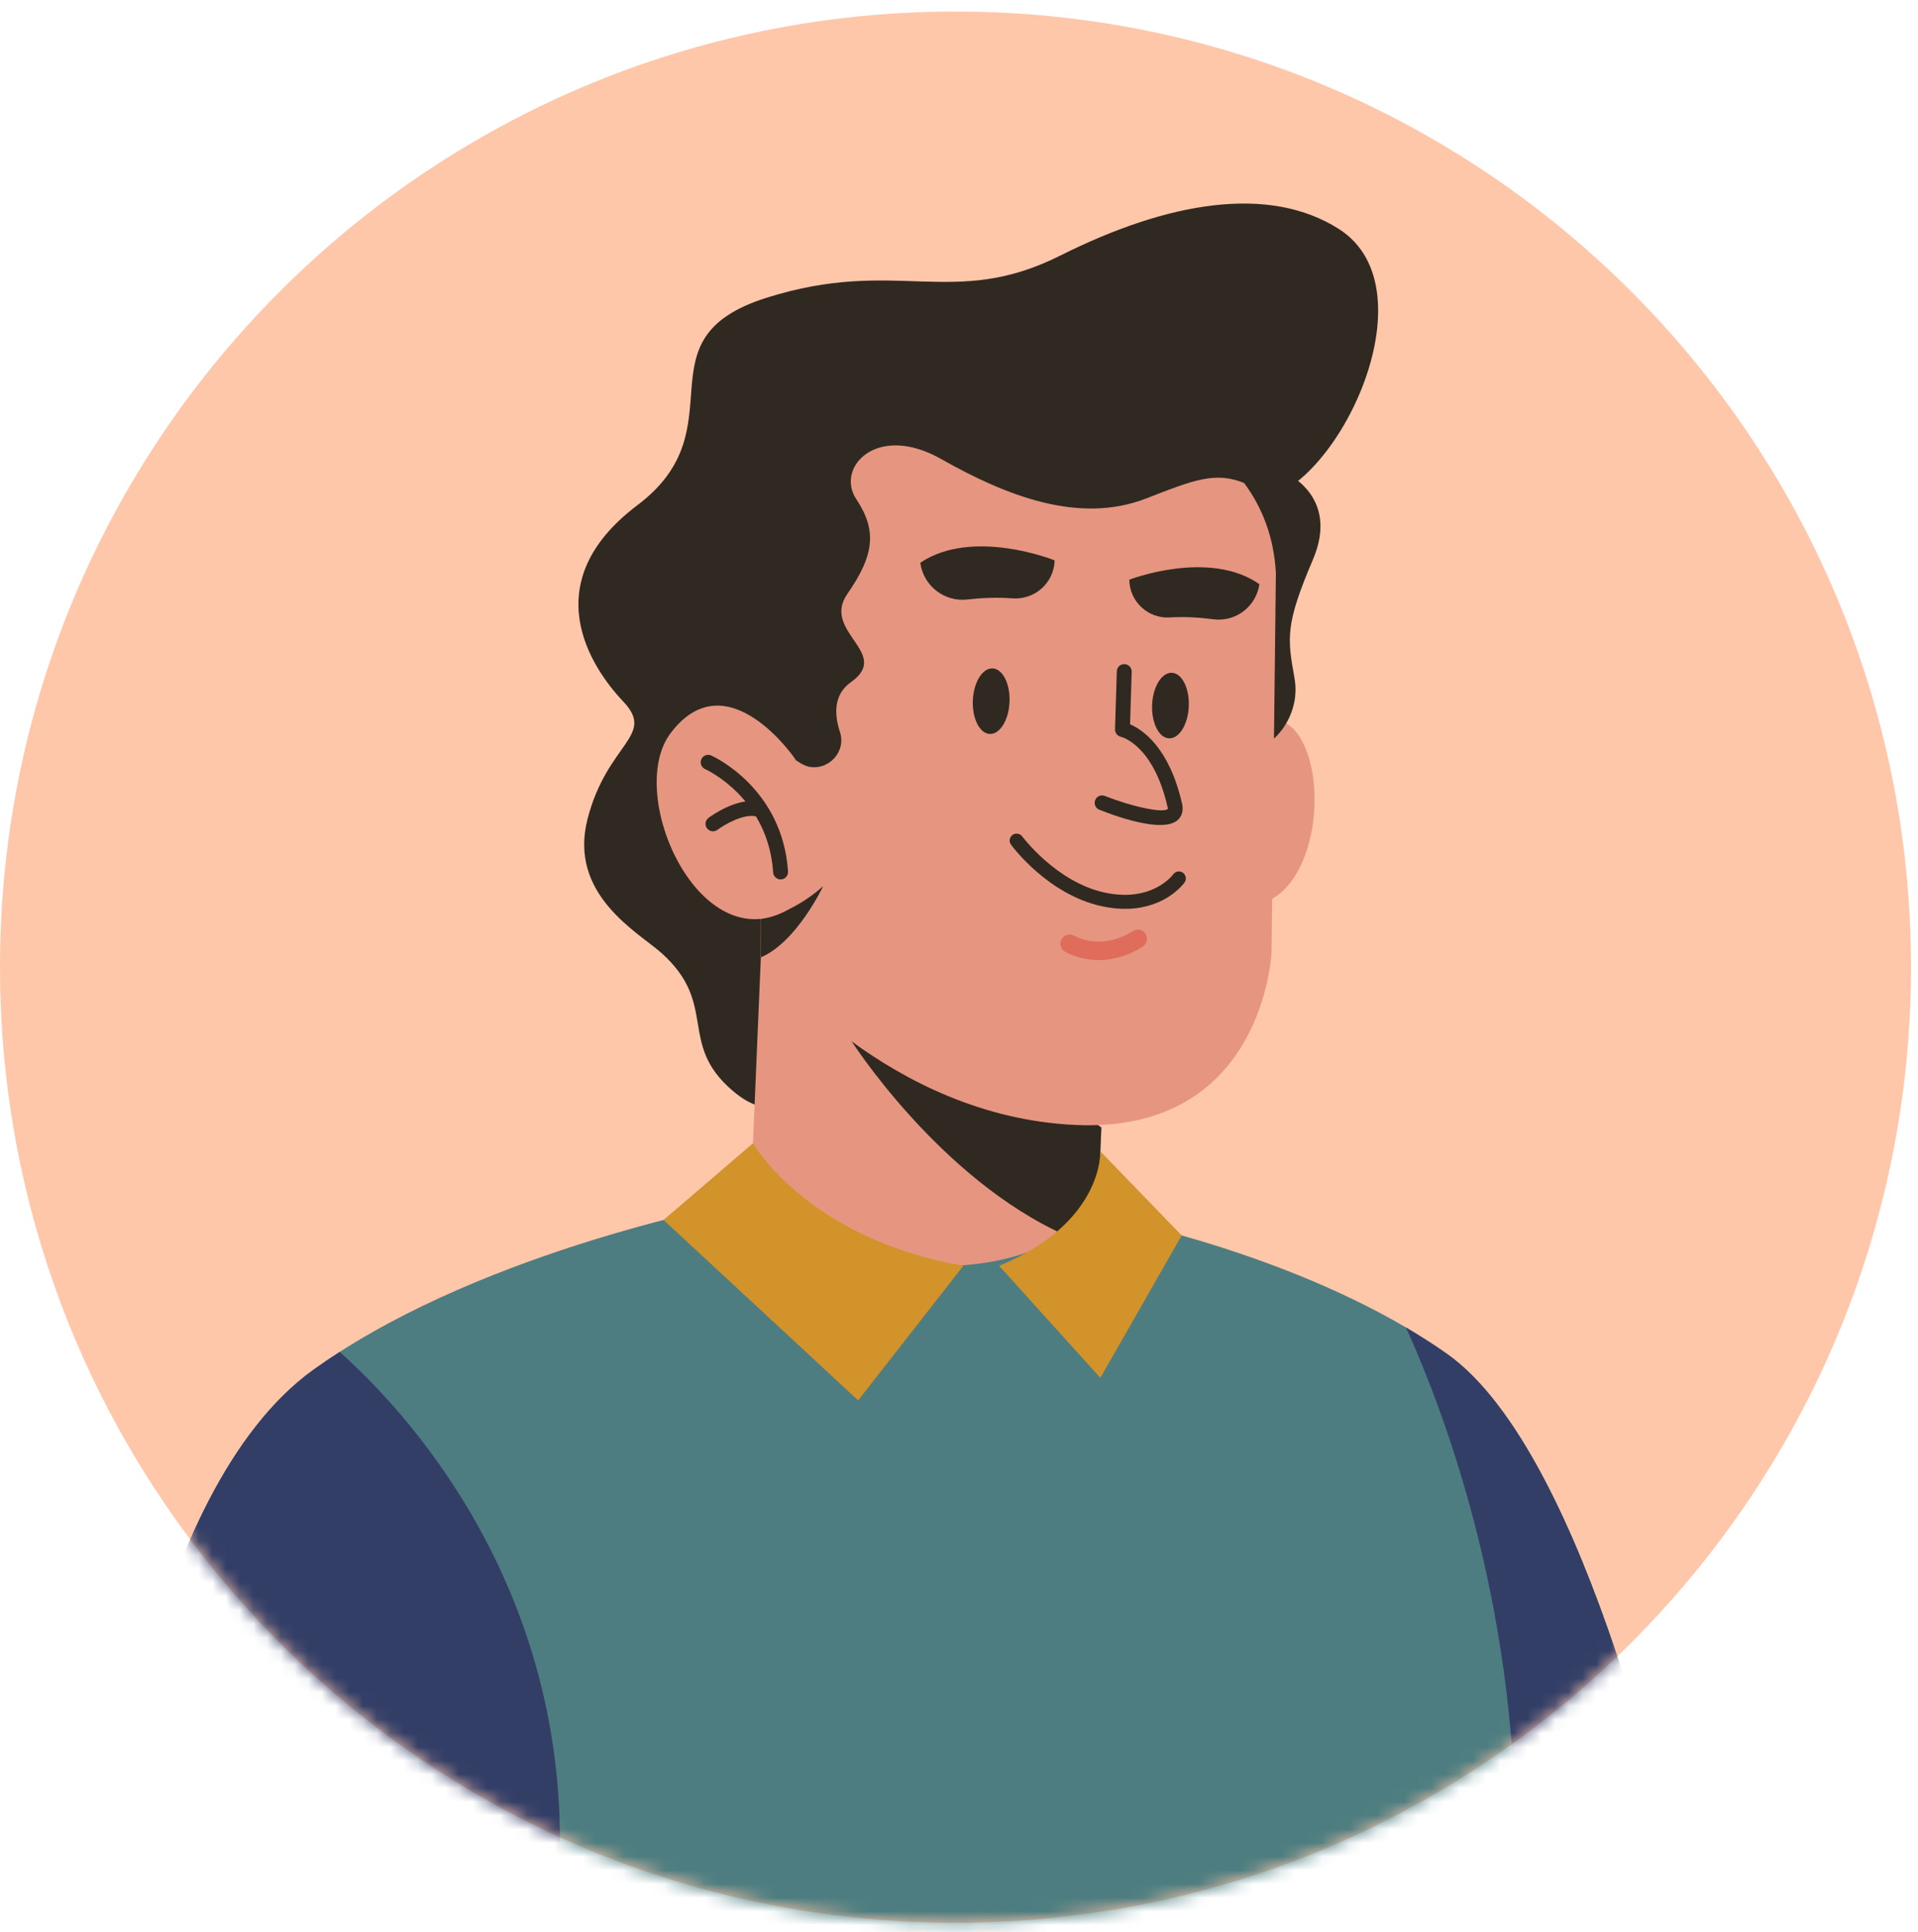
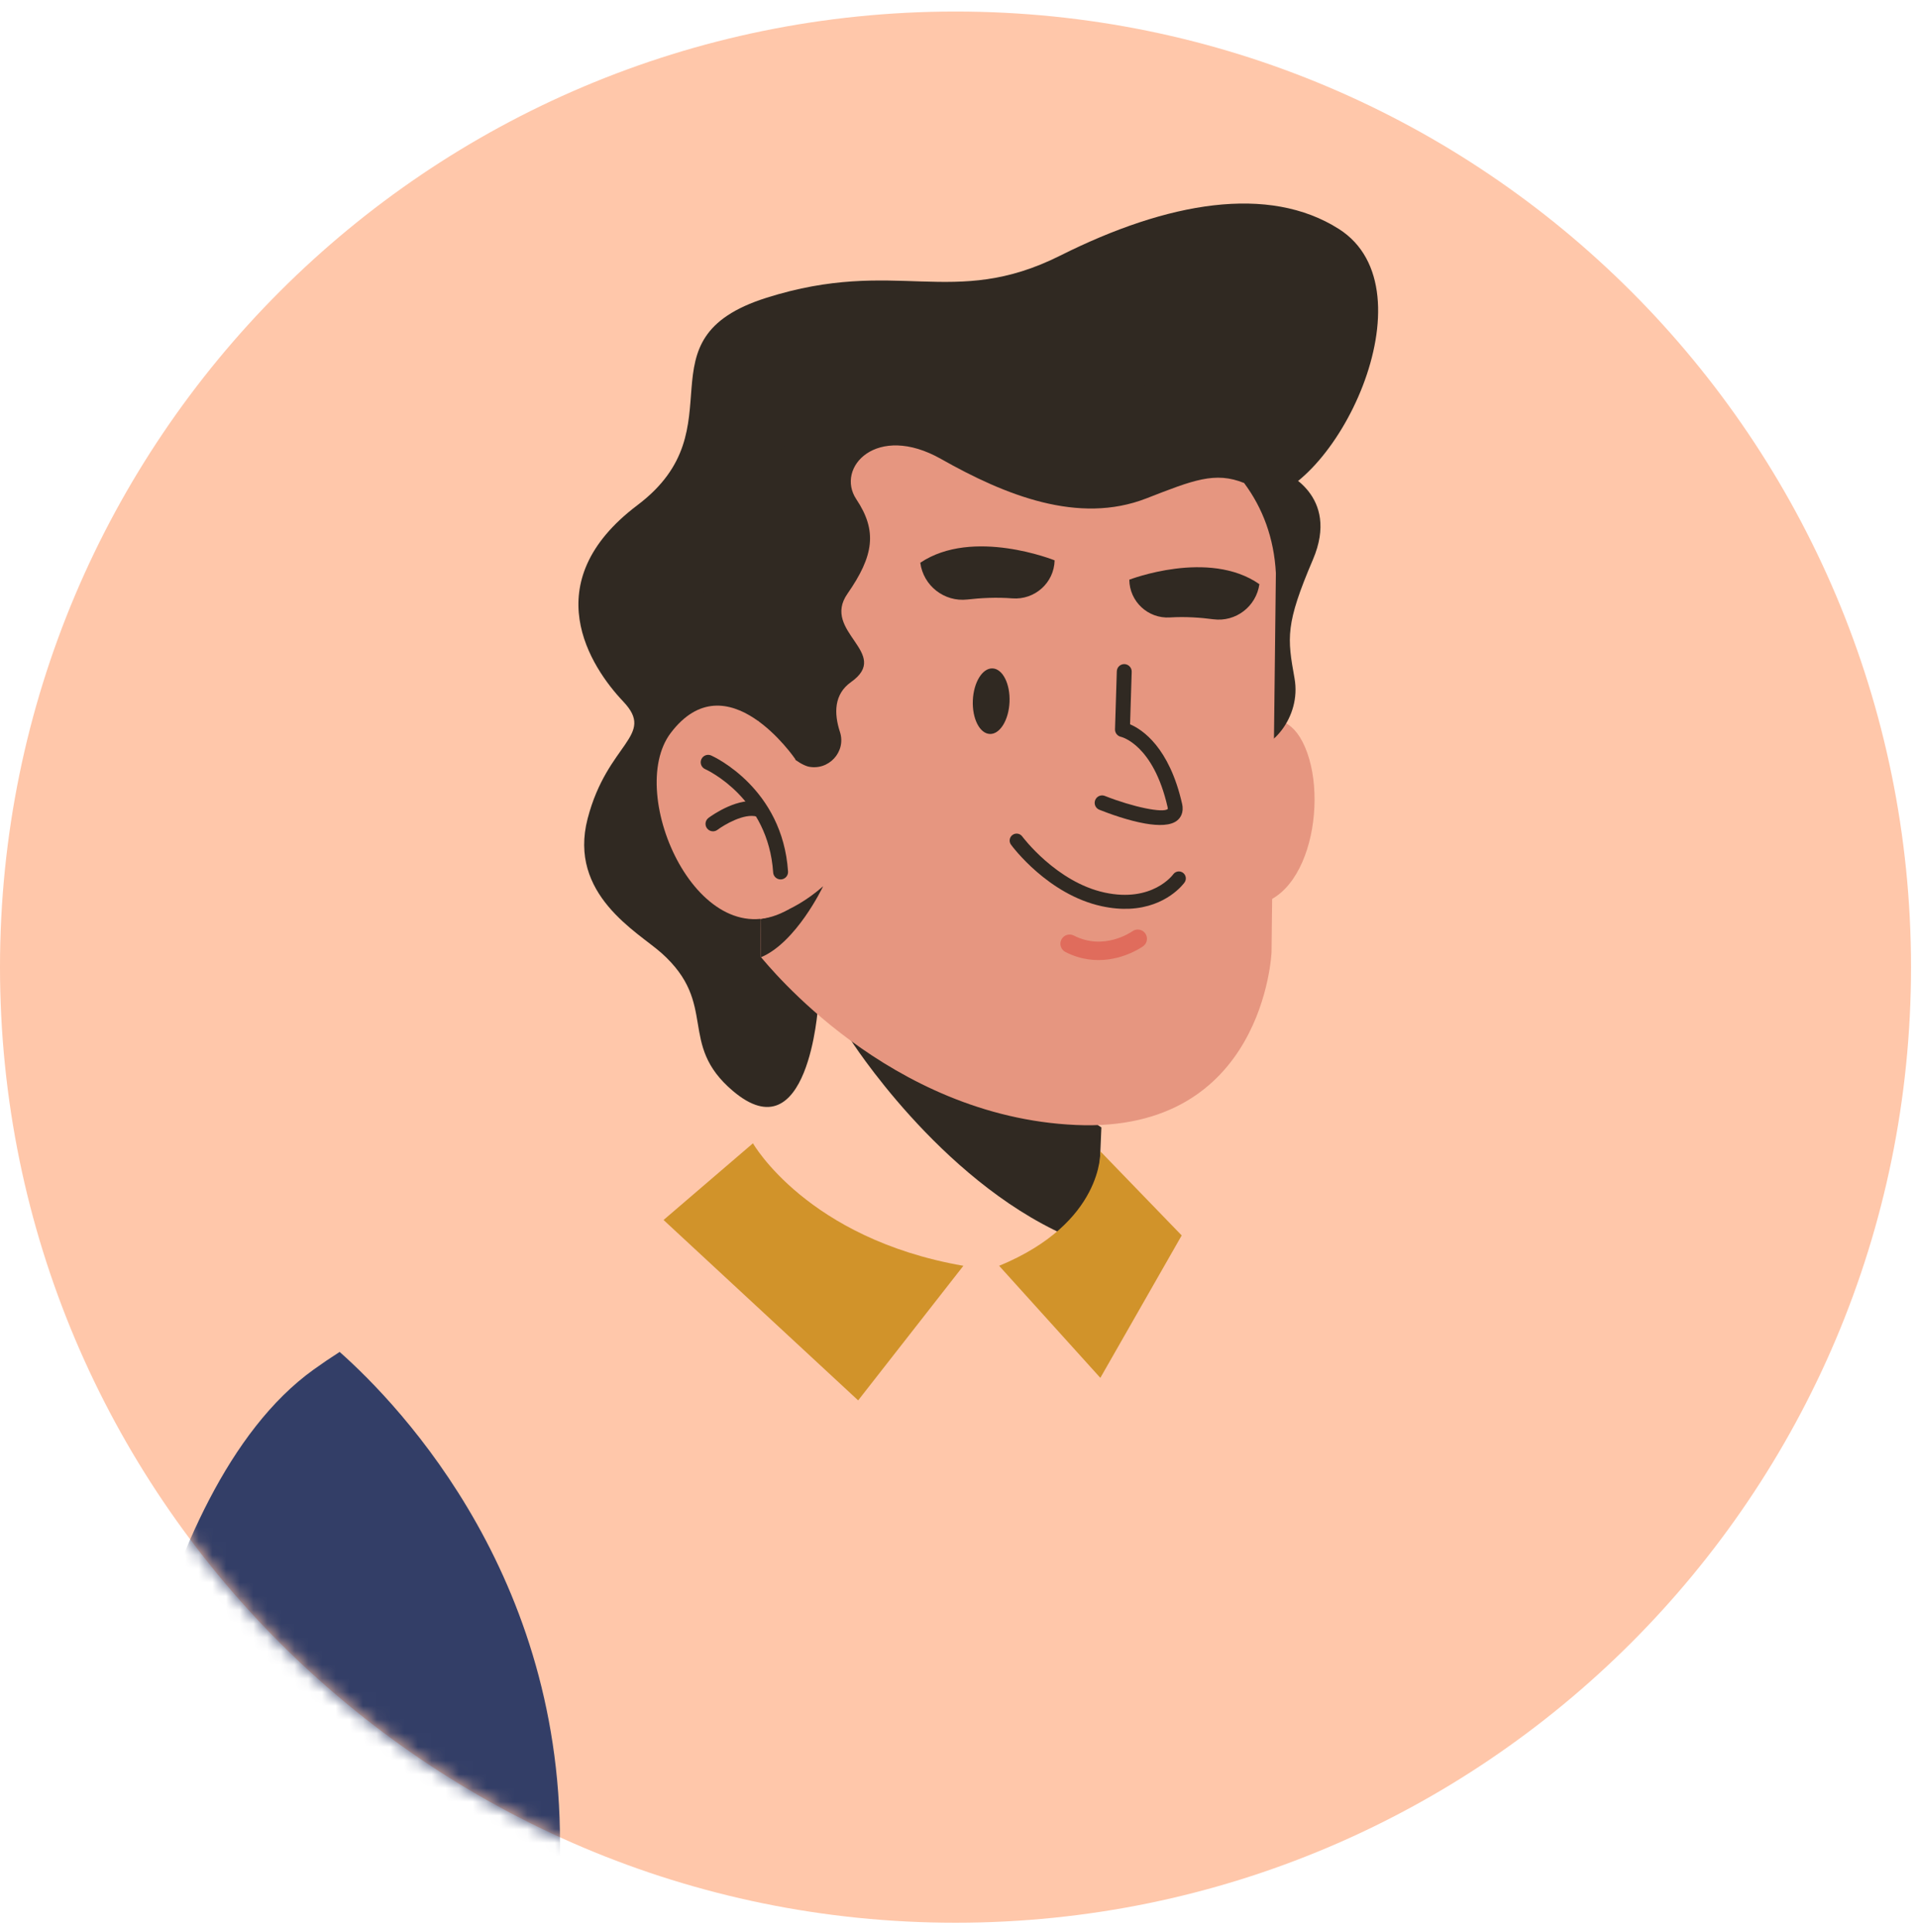
<svg xmlns="http://www.w3.org/2000/svg" width="140" height="141" viewBox="0 0 140 141" fill="none">
-   <path d="M69.745 140.332C108.264 140.332 139.49 109.106 139.49 70.587C139.49 32.068 108.264 0.842 69.745 0.842C31.226 0.842 0 32.068 0 70.587C0 109.106 31.226 140.332 69.745 140.332Z" fill="#FFC7AA" />
+   <path d="M69.745 140.332C108.264 140.332 139.49 109.106 139.49 70.587C139.49 32.068 108.264 0.842 69.745 0.842C31.226 0.842 0 32.068 0 70.587C0 109.106 31.226 140.332 69.745 140.332" fill="#FFC7AA" />
  <mask id="mask0_2251_4900" style="mask-type:luminance" maskUnits="userSpaceOnUse" x="0" y="0" width="140" height="141">
    <path d="M69.745 140.332C108.264 140.332 139.49 109.106 139.49 70.587C139.49 32.068 108.264 0.842 69.745 0.842C31.226 0.842 0 32.068 0 70.587C0 109.106 31.226 140.332 69.745 140.332Z" fill="white" />
  </mask>
  <g mask="url(#mask0_2251_4900)">
-     <path d="M122.309 136.472L68.285 146.198L7.744 136.472C7.744 136.472 10.461 108.898 22.89 99.962C23.504 99.52 24.145 99.087 24.794 98.671C37.205 90.701 54.787 87.605 54.787 87.605L80.122 88.679C80.122 88.679 92.506 90.945 102.624 96.884C103.644 97.488 104.645 98.12 105.603 98.797C116.09 106.18 122.309 136.472 122.309 136.472Z" fill="#4D7D80" />
    <path d="M59.709 73.47C59.709 73.47 59.006 84.303 53.488 79.617C49.425 76.168 52.473 73.295 48.28 69.555C46.57 68.03 41.448 65.292 42.894 59.742C44.34 54.192 47.882 53.723 45.496 51.206C43.109 48.689 39.025 42.524 46.531 36.867C54.036 31.21 46.414 24.753 55.939 21.737C65.464 18.721 69.528 22.597 77.388 18.656C85.248 14.715 92.613 13.46 97.729 16.713C104.725 21.162 97.422 36.156 91.636 36.525C85.85 36.895 59.709 73.47 59.709 73.47Z" fill="#302922" />
-     <path d="M80.392 82.287L80.121 88.679C79.348 89.252 78.569 89.745 77.791 90.168C66.41 96.364 54.785 87.605 54.785 87.605L55.724 65.443L77.45 80.278L80.392 82.287Z" fill="#E69680" />
    <path d="M80.393 82.287L80.122 88.679C79.349 89.252 78.57 89.745 77.792 90.168C68.5 86.026 62.041 75.819 62.041 75.819L77.451 80.278L80.393 82.287Z" fill="#302922" />
    <path d="M89.58 54.299C89.58 54.299 93.392 50.164 95.262 54.54C97.133 58.916 95.186 67.531 89.722 65.876L89.58 54.299Z" fill="#E69680" />
    <path d="M93.698 34.449C93.698 34.449 97.849 36.121 95.833 40.844C93.816 45.567 93.959 46.546 94.49 49.501C95.02 52.456 92.572 54.751 91.731 54.424C90.89 54.097 83.702 31.995 93.698 34.449Z" fill="#302922" />
    <path d="M92.813 69.503C92.813 69.503 92.273 82.719 78.528 82.107C64.868 81.503 56.013 70.381 55.55 69.863C55.542 69.854 55.536 69.85 55.536 69.85L55.504 67.066L55.338 52.617L55.248 44.894C55.248 44.894 54.091 30.946 67.383 28.975C77.095 27.534 86.061 29.517 90.407 34.735C90.548 34.903 90.683 35.075 90.81 35.252C92.171 37.079 92.993 39.272 93.13 41.823L92.97 55.681L92.931 59.077L92.813 69.503Z" fill="#E69680" />
    <path d="M82.446 66.325C81.841 66.353 81.163 66.303 80.408 66.138C76.503 65.288 73.904 61.799 73.796 61.65C73.63 61.424 73.678 61.106 73.905 60.94C74.131 60.773 74.449 60.822 74.616 61.048C74.64 61.081 77.103 64.377 80.625 65.143C84.113 65.902 85.618 63.838 85.633 63.817C85.796 63.587 86.113 63.533 86.342 63.695C86.571 63.857 86.626 64.174 86.465 64.404C86.402 64.493 85.16 66.199 82.446 66.325Z" fill="#302922" />
    <path d="M83.001 69.331C83.261 69.19 83.416 69.081 83.441 69.062C83.743 68.844 83.811 68.423 83.593 68.122C83.376 67.821 82.958 67.749 82.655 67.969C82.566 68.032 80.572 69.41 78.382 68.282C78.051 68.112 77.645 68.241 77.475 68.573C77.305 68.904 77.435 69.309 77.766 69.48C80.037 70.648 82.12 69.81 83.001 69.331Z" fill="#E06C5C" />
    <path d="M83.588 60.106C82.353 59.891 81.001 59.401 80.246 59.101C79.966 58.991 79.831 58.675 79.941 58.396C80.052 58.116 80.371 57.979 80.645 58.091C82.692 58.902 84.925 59.362 85.243 59.038C85.24 59.038 85.246 58.992 85.225 58.905C84.186 54.336 81.85 53.785 81.826 53.78C81.569 53.726 81.38 53.493 81.388 53.231L81.519 48.996C81.528 48.696 81.779 48.46 82.079 48.47C82.371 48.479 82.615 48.73 82.606 49.03L82.487 52.865C83.382 53.246 85.347 54.536 86.284 58.666C86.436 59.331 86.138 59.704 85.948 59.866C85.472 60.273 84.566 60.277 83.588 60.106Z" fill="#302922" />
    <path d="M67.174 41.073C67.398 42.755 68.926 43.949 70.612 43.755C71.596 43.642 72.735 43.582 73.89 43.672C75.528 43.799 76.941 42.539 76.98 40.897C76.98 40.897 71.014 38.492 67.174 41.073Z" fill="#302922" />
    <path d="M91.927 42.637C91.69 44.273 90.196 45.413 88.565 45.198C87.613 45.072 86.51 44.996 85.391 45.065C83.804 45.163 82.449 43.912 82.43 42.31C82.43 42.31 88.238 40.059 91.927 42.637Z" fill="#302922" />
    <path d="M90.812 35.252C88.689 34.397 87.102 35.041 83.678 36.375C78.731 38.302 73.382 36.153 68.686 33.496C63.989 30.84 60.965 34.131 62.507 36.44C64.046 38.749 63.792 40.555 61.858 43.335C59.923 46.112 65.111 47.663 62.12 49.78C60.859 50.672 60.873 52.084 61.309 53.419C61.786 54.875 60.467 56.288 58.974 55.944C57.428 55.481 55.34 52.617 55.34 52.617L51.147 42.708C51.147 42.708 54.8 29.162 68.093 27.191C77.805 25.75 86.77 27.732 91.117 32.951C91.255 33.12 90.684 35.076 90.812 35.252Z" fill="#302922" />
    <path d="M72.248 53.569C72.987 53.601 73.632 52.555 73.688 51.233C73.744 49.912 73.189 48.815 72.45 48.784C71.711 48.753 71.066 49.798 71.01 51.12C70.954 52.442 71.508 53.538 72.248 53.569Z" fill="#302922" />
-     <path d="M85.333 53.889C86.072 53.92 86.717 52.874 86.773 51.553C86.829 50.231 86.275 49.135 85.536 49.103C84.797 49.072 84.152 50.118 84.096 51.439C84.04 52.761 84.594 53.858 85.333 53.889Z" fill="#302922" />
    <path d="M60.082 64.684C60.014 64.828 58.103 68.789 55.552 69.864C55.545 69.856 55.539 69.85 55.539 69.85L55.508 67.066C55.508 67.066 57.693 66.787 60.082 64.684Z" fill="#302922" />
    <path d="M58.049 55.403C58.049 55.403 53.066 48.082 48.959 53.495C45.575 57.956 51.098 70.189 57.585 66.352L58.049 55.403Z" fill="#E69680" />
    <path d="M56.954 64.185C56.974 64.186 56.994 64.185 57.014 64.185C57.314 64.164 57.541 63.906 57.521 63.605C57.116 57.541 52.125 55.235 51.913 55.14C51.639 55.017 51.317 55.14 51.194 55.414C51.071 55.688 51.194 56.01 51.467 56.133C51.655 56.218 56.075 58.281 56.435 63.678C56.453 63.957 56.68 64.173 56.954 64.185Z" fill="#302922" />
    <path d="M52.02 60.674C52.14 60.679 52.263 60.644 52.367 60.567C52.856 60.204 54.329 59.323 55.257 59.603C55.545 59.689 55.848 59.527 55.935 59.239C56.021 58.951 55.859 58.648 55.571 58.561C53.956 58.074 51.942 59.527 51.717 59.694C51.476 59.874 51.426 60.215 51.606 60.456C51.708 60.593 51.862 60.668 52.02 60.674Z" fill="#302922" />
    <path d="M54.96 83.444C54.96 83.444 58.907 90.397 70.319 92.386L62.639 102.208L48.434 89.041L54.96 83.444Z" fill="#D1932A" />
    <path d="M80.316 84.029C80.316 84.029 80.569 89.237 72.93 92.386L80.317 100.564L86.255 90.169L80.316 84.029Z" fill="#D1932A" />
    <path d="M40.831 136.472H7.742C7.742 136.472 10.459 108.898 22.888 99.962C23.502 99.52 24.143 99.087 24.792 98.671C29.26 102.634 41.698 115.595 40.831 136.472Z" fill="#333E67" />
-     <path d="M110.602 136.472C111.026 118.122 105.665 103.6 102.623 96.885C103.643 97.489 104.644 98.121 105.602 98.798C116.09 106.181 122.309 136.472 122.309 136.472H110.602Z" fill="#333E67" />
  </g>
</svg>